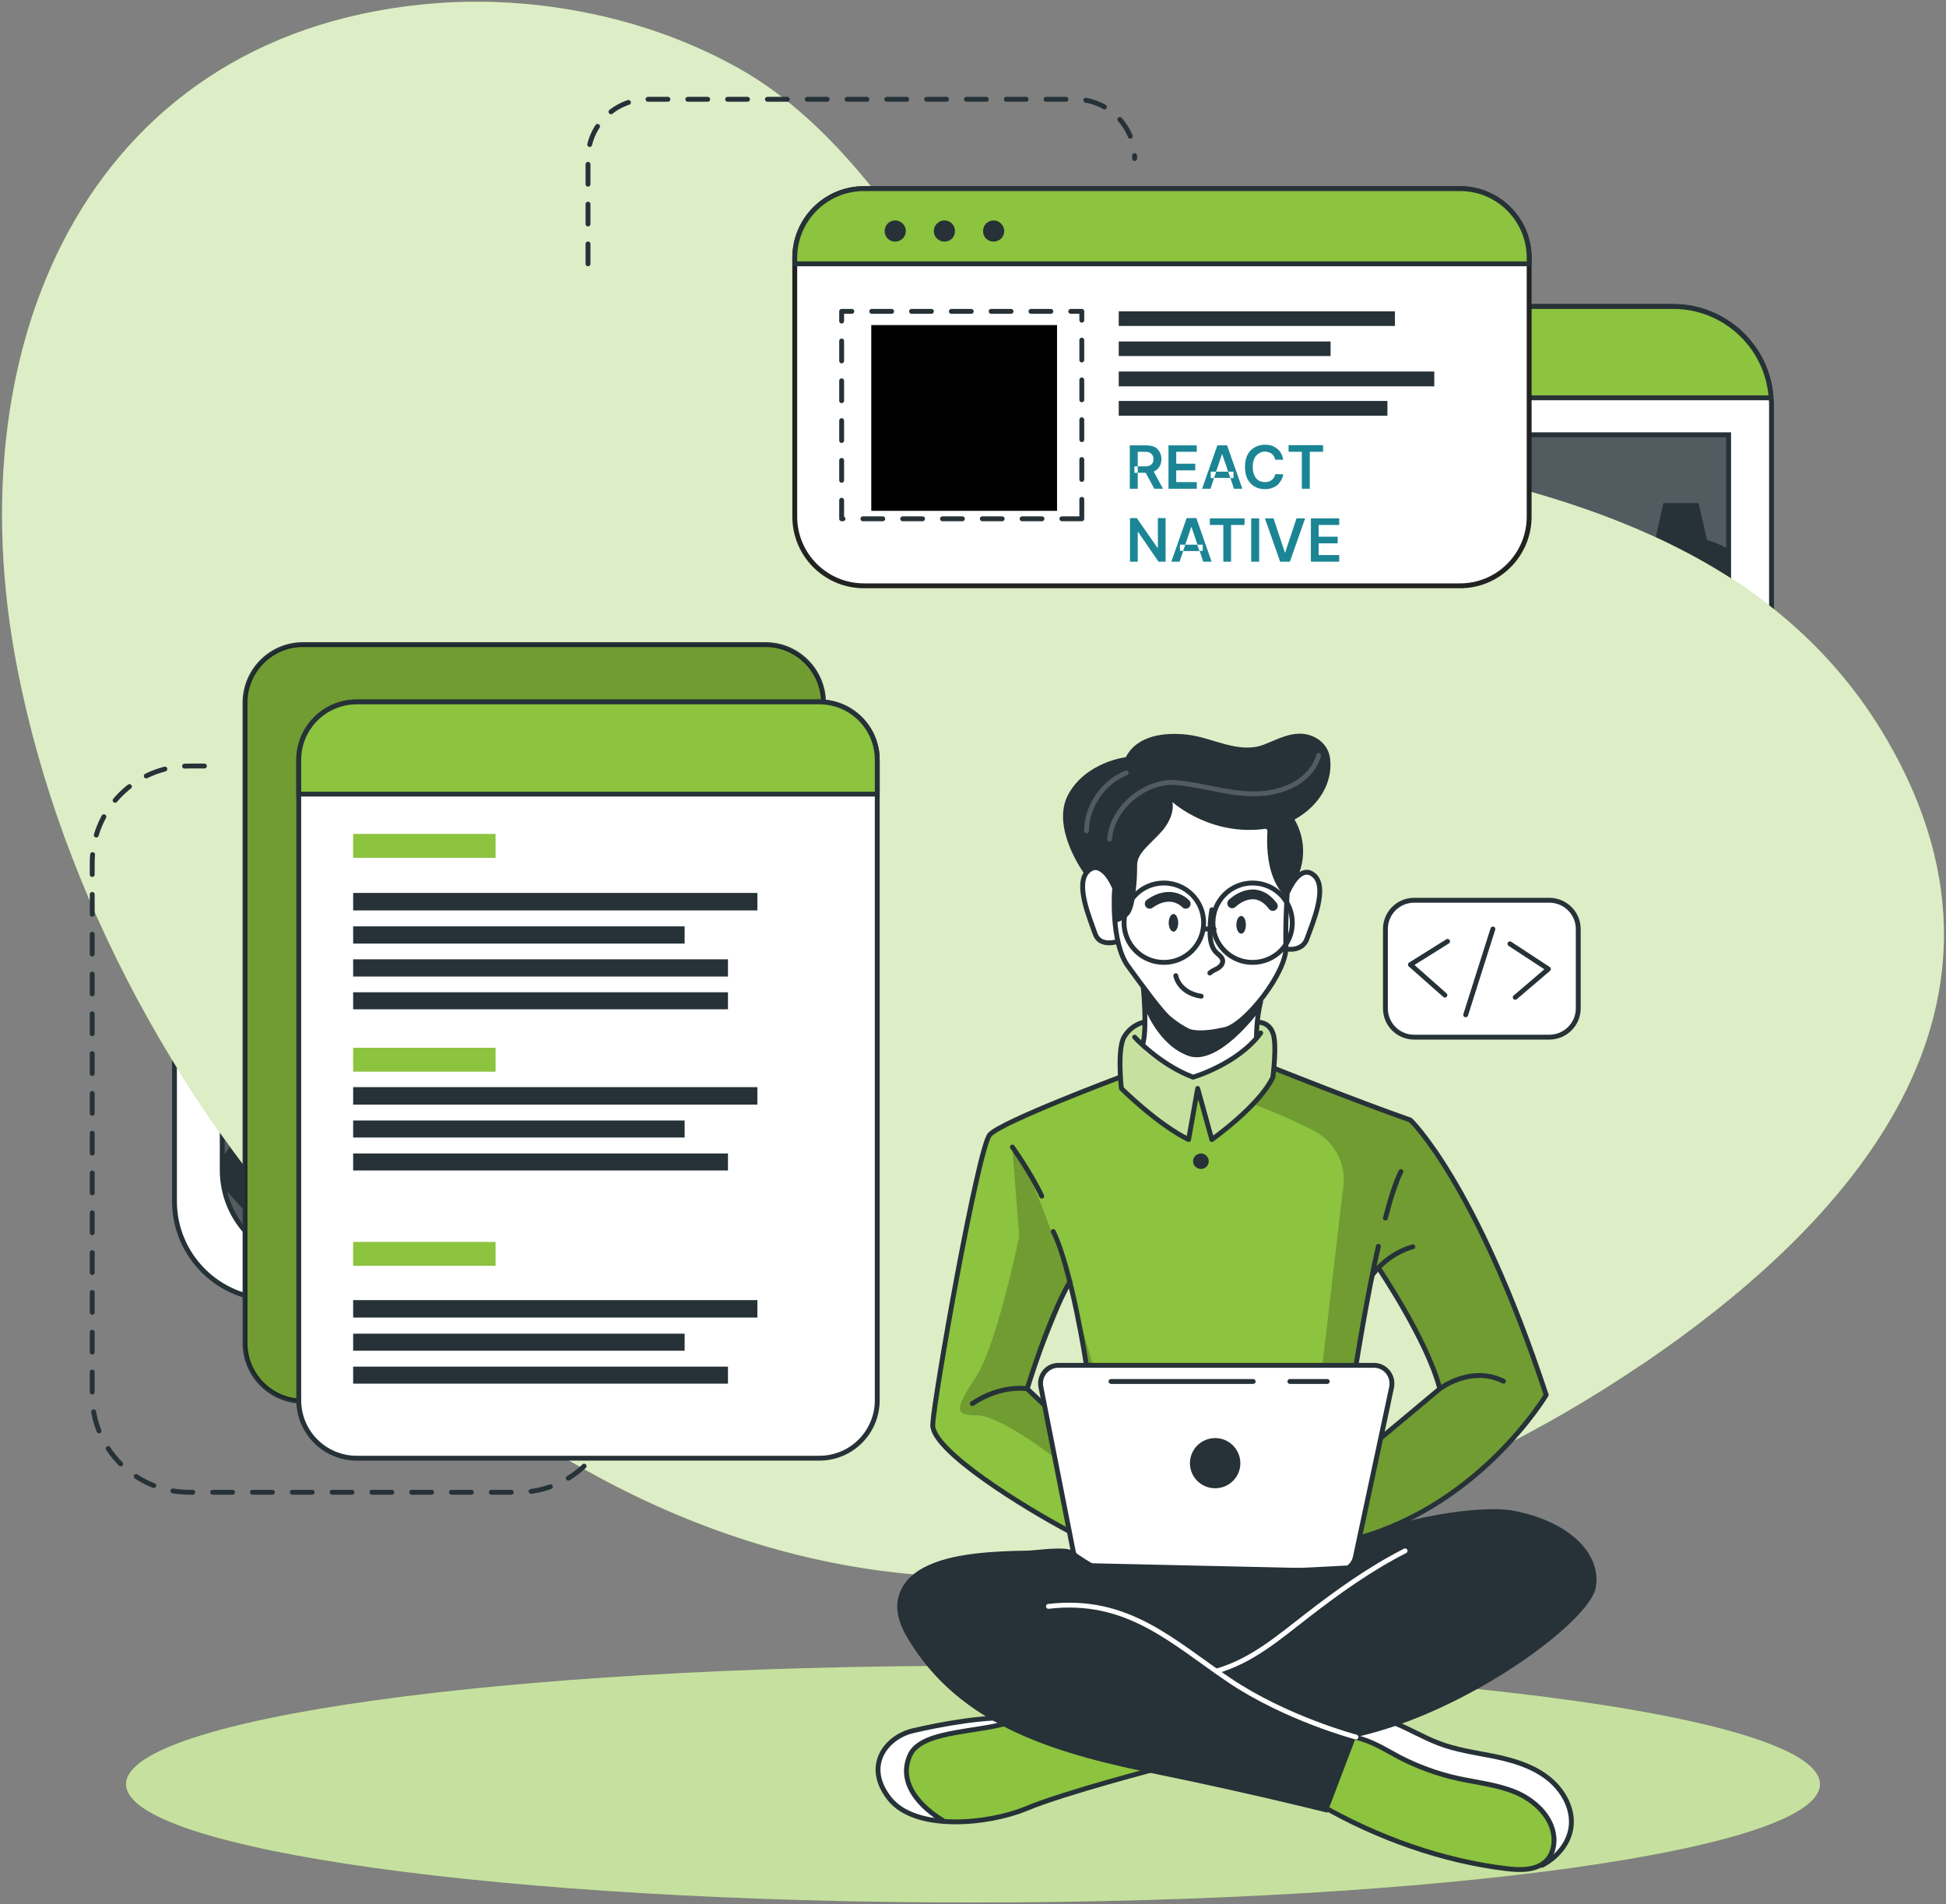
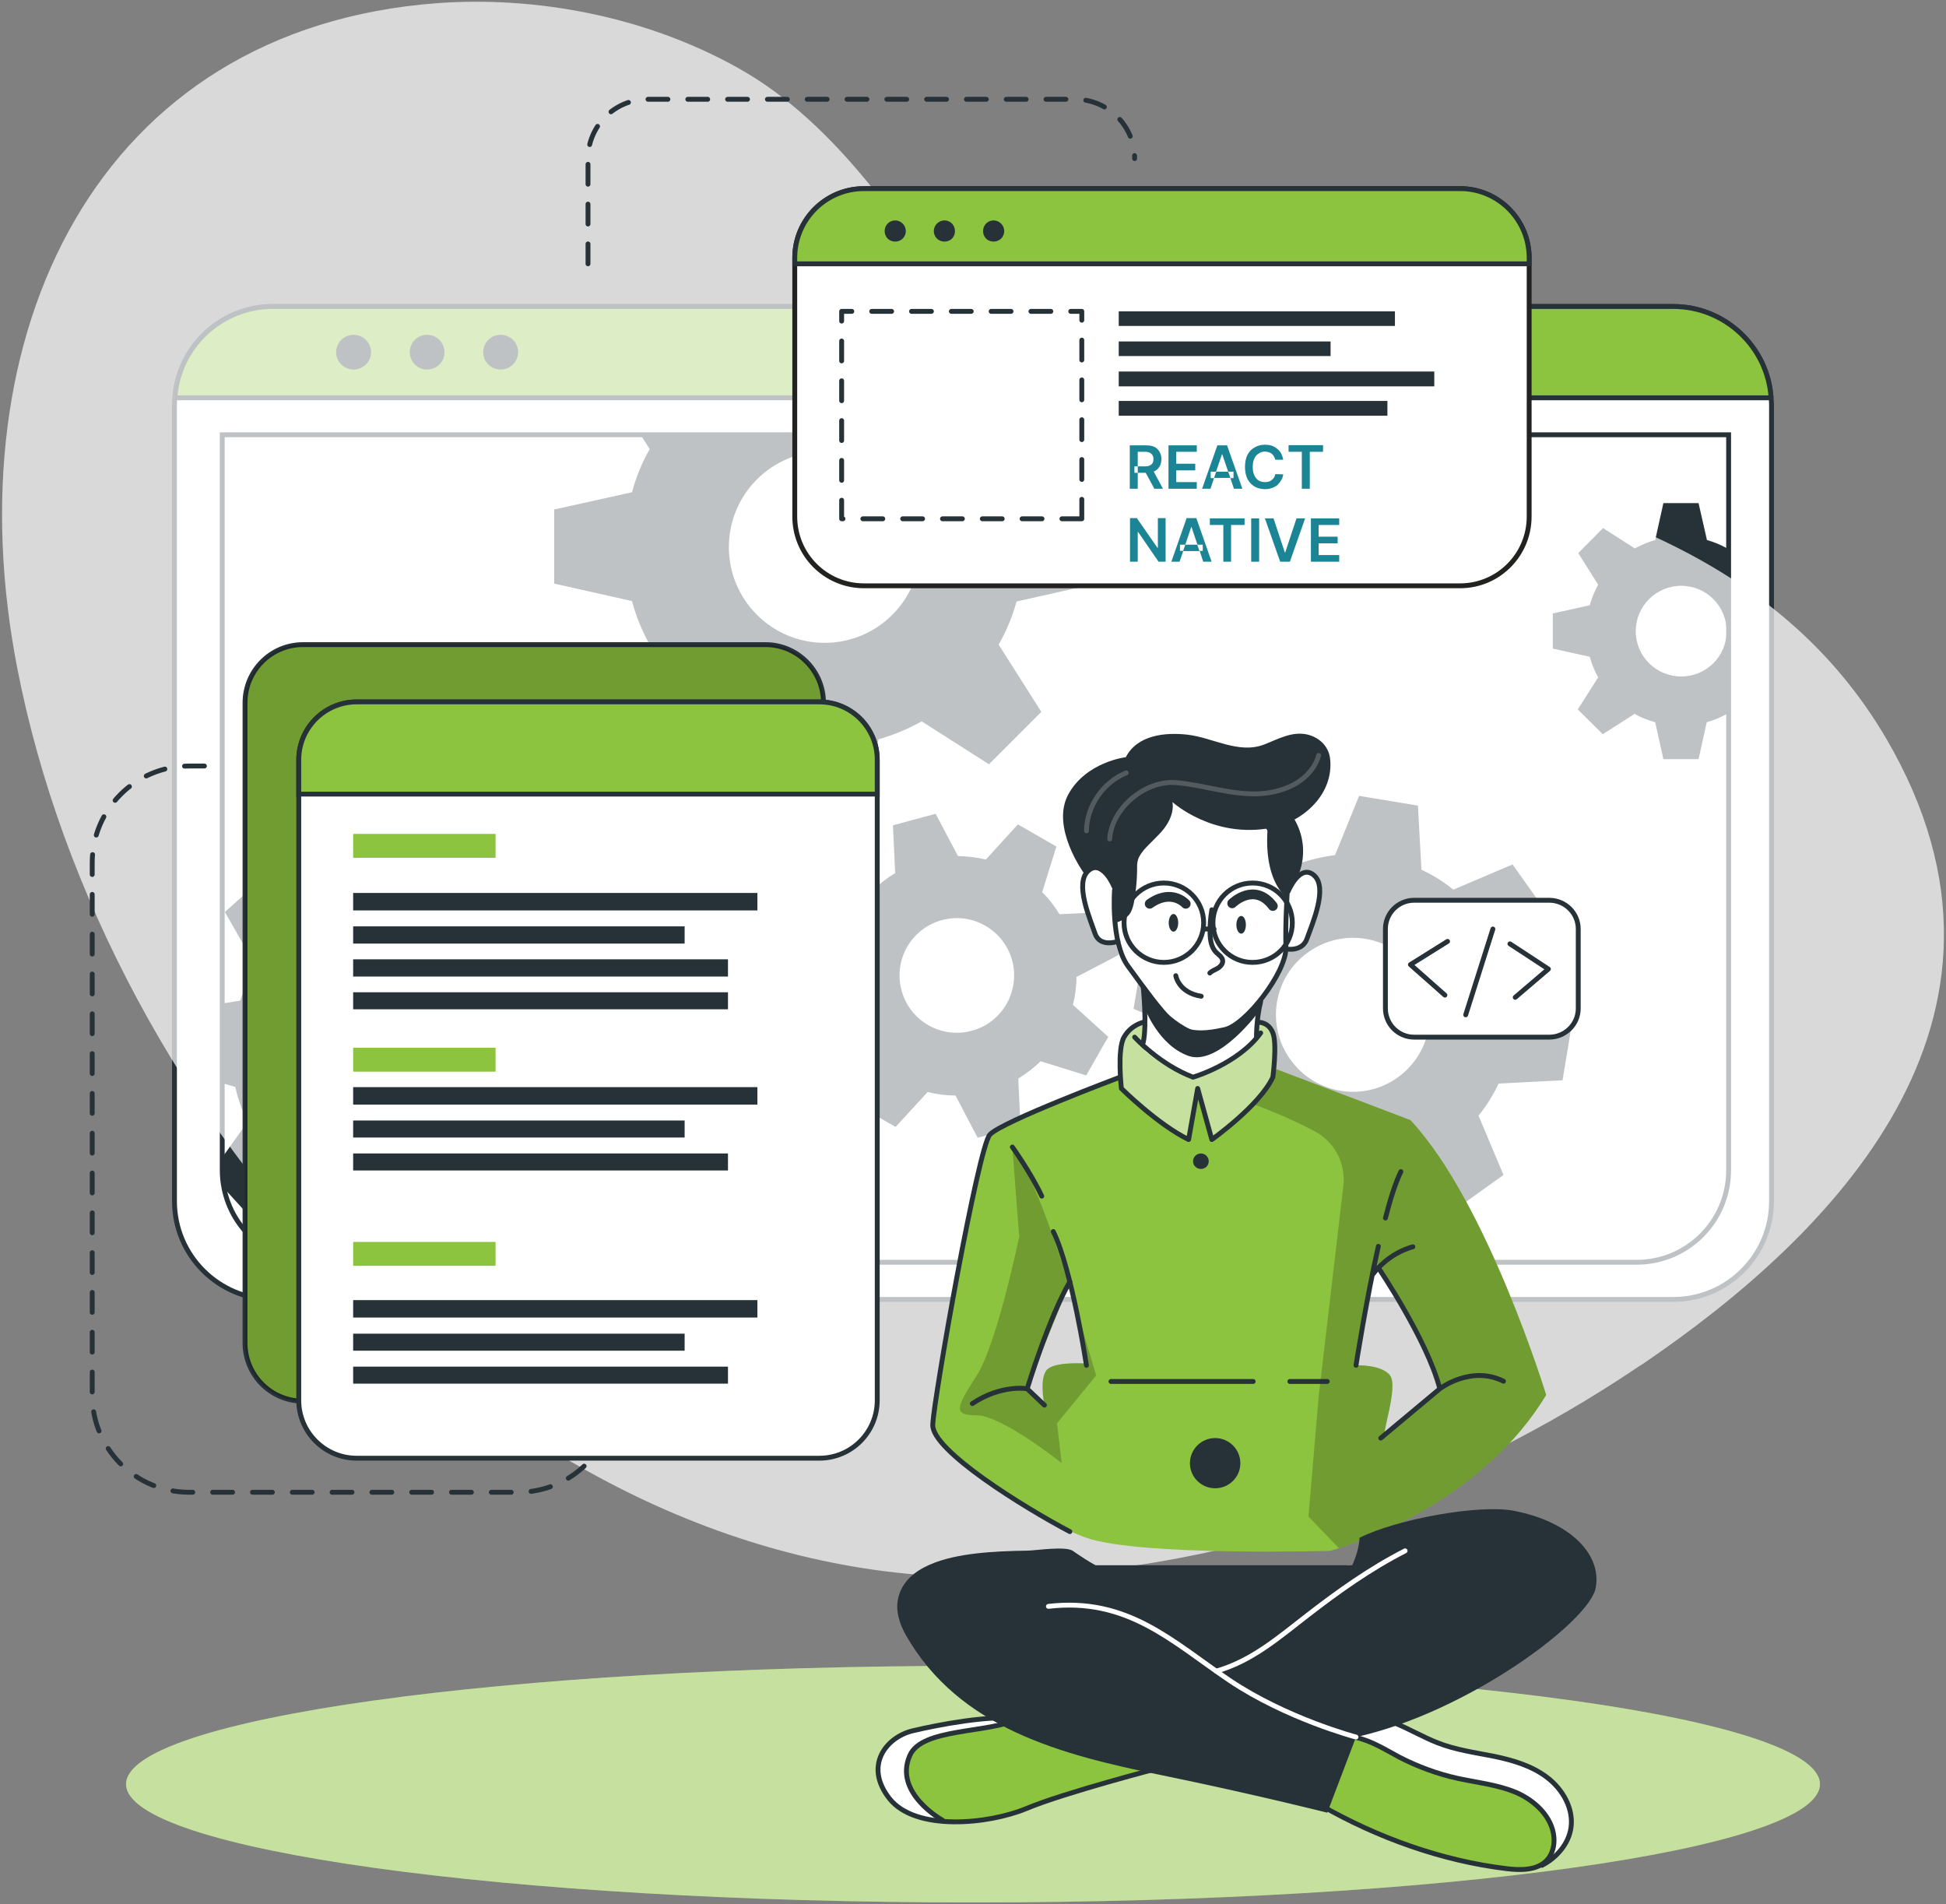
<svg xmlns="http://www.w3.org/2000/svg" width="880" height="861">
  <rect width="100%" height="100%" fill="#808080" stroke="none" />
  <style>.s0{fill:#fff;stroke:#263238;stroke-linecap:round;stroke-linejoin:round;stroke-width:2.2}.s1{fill:#263238}.s3{stroke:#263238;stroke-width:2.2}.s3,.s5{fill:#8cc33f}.s7{fill:none;stroke:#263238;stroke-linecap:round;stroke-linejoin:round;stroke-width:2.2;stroke-dasharray:9}.s8{opacity:.5;fill:#fff}.s9{opacity:.2;fill:#000}.s11{fill:#fff}.s12,.s13{fill:none;stroke:#263238;stroke-linecap:round;stroke-linejoin:round;stroke-width:2.2}.s13{stroke-width:4.4}.s14{opacity:.2}.s14,.s15{fill:none;stroke:#fff;stroke-linecap:round;stroke-linejoin:round;stroke-width:2.2}</style>
  <path id="Layer" class="s0" d="M801.1 183v360.2c0 24.5-19.9 44.4-44.4 44.4H123.3c-24.5 0-44.4-19.9-44.4-44.4V183q0-1.5.2-3.1c1.5-23 20.8-41.3 44.2-41.3h633.4c23.4 0 42.7 18.3 44.2 41.3q.2 1.6.2 3.1z" />
-   <path class="s1" d="M740.1 570.8h-598c-23 0-41.6-18.6-41.6-41.6V196.6h681.2v332.6c0 23-18.6 41.6-41.6 41.6z" />
  <path d="M781.8 196.6v332.6c0 23-18.5 41.6-41.2 41.6H141.7c-22.7 0-41.2-18.6-41.2-41.6V196.6z" style="opacity:.2;fill:#fff" />
  <path class="s3" d="M800.9 179.9H79.1c1.5-23 20.8-41.3 44.2-41.3h633.4c23.4 0 42.7 18.3 44.2 41.3z" />
  <path class="s1" d="M167.8 159.3c0 4.3-3.6 7.8-7.9 7.8-4.3 0-7.9-3.5-7.9-7.8 0-4.4 3.6-7.9 7.9-7.9 4.3 0 7.9 3.5 7.9 7.9zM201 159.3c0 4.3-3.5 7.8-7.9 7.8-4.3 0-7.8-3.5-7.8-7.8 0-4.4 3.5-7.9 7.8-7.9 4.4 0 7.9 3.5 7.9 7.9zM234.3 159.3c0 4.3-3.6 7.8-7.9 7.8-4.4 0-7.9-3.5-7.9-7.8 0-4.4 3.5-7.9 7.9-7.9 4.3 0 7.9 3.5 7.9 7.9z" />
  <path d="M781.7 196.6v332.6c0 23-18.6 41.6-41.6 41.6h-598c-20.2 0-37-14.4-40.8-33.5v-.1q-.8-3.9-.8-8V196.6z" style="fill:none;stroke:#263238;stroke-width:2.2" />
  <path fill-rule="evenodd" class="s1" d="M781.8 247.6v75.7l-.8-.5c-2.9 1.6-6 2.9-9.2 3.8l-3.7 16.7h-15.9l-3.7-16.7c-3.3-.9-6.4-2.1-9.3-3.8l-14.4 9.2-11.3-11.2 9.2-14.5c-1.6-2.9-2.9-6-3.8-9.3l-16.7-3.7v-15.9l16.7-3.7c.9-3.2 2.2-6.4 3.8-9.3l-9-14.3 11.2-11.3 14.4 9.2c2.9-1.6 6-2.9 9.2-3.8l3.7-16.7h15.9l3.8 16.7c3.2.9 6.3 2.2 9.2 3.8zm-1 37.8c0-11.3-9.2-20.5-20.5-20.5-11.4 0-20.6 9.2-20.6 20.5 0 11.4 9.2 20.5 20.6 20.5 11.3 0 20.5-9.1 20.5-20.5zM459.7 272q-2.8 10.2-8.1 19.5l19.3 30.4-23.7 23.7-30.4-19.4q-9.3 5.2-19.5 8.1l-7.9 35.2h-33.5l-7.8-35.2c-6.8-1.9-13.4-4.6-19.5-8.1l-30.4 19.4-23.7-23.7 19.3-30.4c-3.5-6.2-6.2-12.9-8-19.7l-35.2-7.9v-33.5l35.2-7.8c1.8-6.8 4.5-13.4 8-19.5l-4.1-6.5h166.2l-4.3 6.7c3.5 6.1 6.2 12.7 8.1 19.5l35.2 7.8v33.5zm-43.5-24.6c0-23.9-19.4-43.3-43.3-43.3s-43.3 19.4-43.3 43.3 19.4 43.3 43.3 43.3 43.3-19.4 43.3-43.3zM244.5 498.8c-1.8 5.4-4.2 10.4-7.2 15.2l14.1 24.9-19.8 17.8-23.3-16.6q-7.7 3.8-15.9 5.6l-7 25.1-.7 2.6-26.6-1.4-.2-1.2-4.5-27.1c-5.4-1.8-10.5-4.3-15.3-7.4l-24.9 14.1-11.9-13.1v-.1l-.8-13.8 11.5-16.1c-2.5-5-4.4-10.3-5.6-15.8l-5.9-1.7v-36l8.1-1.3c1.8-5.3 4.2-10.4 7.3-15.2l-14.2-24.9 19.9-17.8 23.3 16.6c5-2.5 10.3-4.4 15.8-5.6l7.7-27.6 26.5 1.4 4.8 28.2c5.3 1.9 10.4 4.3 15.2 7.3l24.9-14.1 17.8 19.8-16.6 23.3c2.5 5.1 4.4 10.4 5.6 15.8l27.6 7.8-1.4 26.6zm-42.3-46.3c-12.7-14.1-34.5-15.3-48.6-2.6-14.1 12.8-15.2 34.5-2.5 48.6 12.7 14.1 34.4 15.3 48.5 2.6 14.2-12.7 15.3-34.5 2.6-48.6zM501.2 468.9l-1.5 2.5-8.5 14.9-20.6-6.4c-3.1 3-6.5 5.6-10.1 7.8l.1 3.1.9 18.5-19.4 5.2-10-19.1q-6.4 0-12.6-1.6L405 509.6l-17.4-10 6.4-20.5c-3-3-5.6-6.4-7.7-10l-21.6 1-5.3-19.4 19.2-10.1c0-4.2.5-8.4 1.5-12.5l-15.9-14.5 9.9-17.4 20.7 6.4c3-3 6.4-5.6 10-7.8l-1-21.6 19.3-5.2 10.1 19.1c4.2.1 8.5.6 12.6 1.6l14.5-15.9 17.4 10-6.4 20.6c3 3 5.6 6.4 7.8 10l21.5-1 5.3 19.4-19.1 10c0 4.2-.6 8.5-1.6 12.6zm-43.5-34.6c-3.8-13.8-18-22-31.8-18.2-13.8 3.7-22 18-18.2 31.8 3.7 13.8 18 22 31.8 18.2 13.8-3.7 21.9-18 18.2-31.8zM677.7 490c-2.5 5.2-5.5 10.1-9.1 14.5l11.3 26.8L658 547l-21.6-19.4c-5.4 1.9-10.9 3.2-16.6 3.9l-10.9 26.6-26.5-4.4-1.5-28.9c-5.2-2.4-10-5.4-14.5-9l-26.7 11.4-15.7-21.9 19.4-21.7c-1.9-5.3-3.2-10.9-3.8-16.5L517 458l-4.4-1.8 4.5-26.5 28.9-1.6q.5-1 .9-1.9 3.4-6.7 8.1-12.6l-11.3-26.7 21.9-15.6 21.6 19.3c5.3-1.9 10.9-3.2 16.5-3.9l10.9-26.8 26.6 4.4 1.6 29q7.8 3.6 14.4 9l26.8-11.4 15.6 22-19.3 21.5c1.9 5.4 3.2 11 3.8 16.6l26.9 10.9-4.4 26.6zm-37.6-51.4c-11.1-15.6-32.9-19.2-48.5-8-15.7 11.1-19.3 32.9-8.1 48.5 11.2 15.7 33 19.3 48.6 8.1 15.6-11.2 19.2-33 8-48.6z" />
-   <path class="s5" d="M743.3 616.5q-1 .6-1.9 1.2c-83.5 56.4-189.9 96.2-301.4 95.5C226.9 711.7 47.5 505 7.9 302.6-21.8 150.9 43.7 12.7 198.1 1.4c43.2-3.1 92.8 5.4 135.6 29.3 44.9 25 75.8 73.2 103.5 114.8 54 81.2 318.4 21.8 415.9 188.7 74.4 127.5-26.4 225.5-109.8 282.3z" />
  <path d="M743.3 616.5q-1 .6-1.9 1.2c-83.5 56.4-189.9 96.2-301.4 95.5C226.9 711.7 47.5 505 7.9 302.6-21.8 150.9 43.7 12.7 198.1 1.4c43.2-3.1 92.8 5.4 135.6 29.3 44.9 25 75.8 73.2 103.5 114.8 54 81.2 318.4 21.8 415.9 188.7 74.4 127.5-26.4 225.5-109.8 282.3z" style="opacity:.7;fill:#fff" />
  <path class="s7" d="M278.1 630.9c0 24.2-19.6 43.9-43.8 43.9H85.5c-24.2 0-43.8-19.7-43.8-43.9V390.2c0-24.2 19.6-43.8 43.8-43.8h10.9M265.9 119.3V71.7c0-14.8 12.1-26.8 26.9-26.8h193.4c14.8 0 26.9 12 26.9 26.8" />
  <path class="s5" d="M823 806.8c0 29.6-171.5 53.5-383 53.5S57 836.4 57 806.8s171.5-53.5 383-53.5 383 23.9 383 53.5z" />
  <path class="s8" d="M823 806.8c0 29.6-171.5 53.5-383 53.5S57 836.4 57 806.8s171.5-53.5 383-53.5 383 23.9 383 53.5z" />
  <path class="s3" d="M346.2 633.6H137c-14.5 0-26.2-11.8-26.2-26.3V317.8c0-14.5 11.7-26.3 26.2-26.3h209.2c14.4 0 26.2 11.8 26.2 26.3v289.5c0 14.5-11.8 26.3-26.2 26.3z" />
  <path class="s9" d="M346.2 633.6H137c-14.5 0-26.2-11.8-26.2-26.3V317.8c0-14.5 11.7-26.3 26.2-26.3h209.2c14.4 0 26.2 11.8 26.2 26.3v289.5c0 14.5-11.8 26.3-26.2 26.3z" />
  <path class="s0" d="M396.7 343.6v289.6c0 14.5-11.7 26.2-26.2 26.2H161.3c-14.4 0-26.2-11.7-26.2-26.2V343.6c0-14.5 11.8-26.2 26.2-26.2h209.2c14.5 0 26.2 11.7 26.2 26.2z" />
  <path class="s3" d="M396.7 343.6v15.5H135.1v-15.5c0-14.5 11.8-26.2 26.2-26.2h209.2c14.5 0 26.2 11.7 26.2 26.2z" />
  <path class="s5" d="M224.1 387.9h-64.4v-10.8h64.4zM224.1 484.6h-64.4v-10.8h64.4zM224.1 572.4h-64.4v-10.8h64.4z" />
  <path class="s1" d="M342.5 411.7H159.7v-7.9h182.8zM309.6 426.7H159.7v-7.8h149.9zM329.2 441.6H159.7v-7.8h169.5zM329.2 456.4H159.7v-7.7h169.5zM342.5 499.5H159.7v-7.9h182.8zM309.6 514.4H159.7v-7.7h149.9zM329.2 529.3H159.7v-7.7h169.5zM342.5 595.8H159.7v-7.9h182.8zM309.6 610.8H159.7v-7.7h149.9zM329.2 625.7H159.7V618h169.5z" />
  <path d="M691.5 116.6v117c0 17.3-14 31.3-31.2 31.3H390.7c-17.3 0-31.3-14-31.3-31.3v-117c0-17.3 14-31.3 31.3-31.3h269.6c17.2 0 31.2 14 31.2 31.3z" style="fill:#fff;stroke:#222221;stroke-width:2.2" />
  <path class="s3" d="M691.5 116.6v2.7H359.4v-2.7c0-17.3 14-31.3 31.3-31.3h269.6c17.2 0 31.2 14 31.2 31.3z" />
  <path class="s1" d="M408.2 107.9c-1.9 1.8-4.9 1.8-6.8 0-1.8-1.9-1.8-4.9 0-6.8 1.9-1.9 4.9-1.9 6.8 0 1.9 1.9 1.9 4.9 0 6.8zM430.5 107.9c-1.9 1.8-4.9 1.8-6.8 0-1.9-1.9-1.9-4.9 0-6.8 1.9-1.9 4.9-1.9 6.8 0 1.8 1.9 1.8 4.9 0 6.8zM452.7 107.9c-1.9 1.8-4.9 1.8-6.8 0-1.8-1.9-1.8-4.9 0-6.8 1.9-1.9 4.9-1.9 6.8 0 1.9 1.9 1.9 4.9 0 6.8z" />
  <path class="s7" d="M489.2 234.6H380.6v-93.8h108.6z" />
  <path class="s1" d="M630.8 147.4H505.9v-6.6h124.9zM601.7 161h-95.8v-6.6h95.8zM648.6 174.7H505.9V168h142.7zM627.4 188H505.9v-6.7h121.5z" />
  <path class="s5" d="M533.7 796.9s-58 16.7-66.1 19.5c-7.3 2.6-27.3 9.6-42.3 7.5q-2.2-.4-4.3-1c-15.1-4.5-22-8.7-23.9-18.2-2.1-9.6 5.5-16.6 12.8-21.1 7.3-4.5 46.8-9.2 46.8-9.2l9.5 2.8z" />
  <path class="s11" d="M425.3 823.9q-2.2-.4-4.3-1c-15.1-4.5-22-8.7-23.9-18.2-2.1-9.6 5.5-16.6 12.8-21.1 7.3-4.5 46.8-9.2 46.8-9.2l9.5 2.8c-8.6 4-40.8 6.2-47.8 10.2-7 4-10.4 11.6-6.3 21.9 2.2 5.5 8.1 10.8 13.2 14.6z" />
  <path class="s12" d="M525 799.3s-43.6 11.3-60.8 18.5c-17.3 7.2-50.3 10.4-62-4.5-11.7-14.9-1.4-27.7 10.4-30.6 11.7-2.8 35.5-7.3 48.4-5.5" />
  <path class="s12" d="M426.2 823.1s-22.2-12.2-14.8-29.2c5.4-12.6 35-9.9 49.6-16.7" />
  <path class="s5" d="M710.4 826.6c-.6 5.9-2.7 11.6-8.7 15.1-4 2.4-9.7 3.8-17.8 3.7-20.4-.3-58.6-14.8-58.6-14.8l-35.8-19.8 18.6-29.5 5.1-8 13.2 2.9s10.9 6.2 21.8 11.1c11 4.9 37.6 6 47 13.6 9.4 7.5 16.2 15.8 15.2 25.7z" />
  <path class="s11" d="M710.4 826.6c-.6 5.9-2.7 11.6-8.7 15.1 1.1-4.6 2-11-1-17.9-4-8.9-17-16.9-34.2-18.2-17.1-1.3-30.2-9.3-37-12.9-5.4-2.8-16.7-8.8-21.4-11.4l5.1-8 13.2 2.9s10.9 6.2 21.8 11.1c11 4.9 37.6 6 47 13.6 9.4 7.5 16.2 15.8 15.2 25.7z" />
  <path class="s12" d="M593.7 792.2c3.8-6.2 12.3-8 19.5-6.5 7.1 1.5 13.4 5.6 19.8 9 8.2 4.2 16.9 7.4 25.8 9.4 9.1 2 18.4 2.9 26.9 6.5 8.5 3.7 16.2 11 17 20.2.3 3.6-.6 7.5-3 10.2-4.4 4.9-12 4.8-18.5 4-29.1-3.5-58.3-14-83.8-28.6" />
  <path class="s12" d="M612.1 776.9c13-3.4 25.4 6.3 38 11.2 8.1 3.2 16.9 4.4 25.5 6.1 8.6 1.8 17.2 4.3 24.2 9.7 6.9 5.3 11.9 14 10.6 22.7-1.1 7.3-6.5 13.5-13.1 16.9" />
  <path fill-rule="evenodd" class="s5" d="M699.2 630.8c-27.4 45.4-79.1 64.7-93.7 69.3-2.5.8-3.9 1.2-3.9 1.2s-86.1 2.5-110.3-5.9c-24.3-8.4-66.5-40.9-69.5-47.6-2.9-6.8 2.9-24.4 6.2-44 3.2-19.6 13.4-86.4 22.6-92.9 8.3-5.9 47.5-20.7 54.8-23.4l1.1-.4s-1-10.8 1.8-18.1c5.5-9 18-6.7 18-6.7s17.3-7.6 26.6-3.4c9.3 4.3 18.9 1 22.3 5 2.3 2.6 2.1 10.5 1.7 15.3-.2 2.4-.4 4-.4 4l.7.3 60.6 23c34.8 37.2 61.4 124.3 61.4 124.3zm-207.6-14.2-8.1-35.9-19 46.8 7.6 6.7s-2.4-12.3 2-15.4c4.5-3.2 17.5-2.2 17.5-2.2zM651.1 628c-4.2-14.3-27.8-54.7-27.8-54.7L621 576s-6.7 34.5-6.8 35.2l-1 6.2s11.6-.5 15.4 4.6c3.9 5.1-4.2 27.6-2.1 26.5-1.1 0 24.6-20.5 24.6-20.5z" />
  <path class="s11" d="m570.1 363.1 14.3 12.6s-5.1 17.2 3 19.3c9.4-2.7 9.4 6.6 8.5 14.7-.8 8.1-5.8 16.6-7.9 18.5-2.2 1.9-6.6.9-7.2 4.8-.7 3.9-10.3 18.5-10.3 18.5l-4 19.8s-16.4 16.2-26.9 15c-10.6-1.3-21.9-11.1-21.9-11.1.9-6.2-.7-28.6-.7-28.6-4.8-5.7-11.5-20.3-11.5-20.3s-4.2 0-7.2-.6c-3-.7-7-8.9-8.7-18.6-1.7-9.6 2.6-13.4 2.6-13.4l31.2-33.2z" />
  <path class="s8" d="M577.2 483.5q-.7 1.9-1.6 3.6c-5.1 9.7-27.6 28.3-27.6 28.3l-6.8-20.9-3.7 20.9c-7.5-3.3-30.4-23.1-30.4-23.1s-.8-1.9-1.7-4.8l1.1-.4s-1-10.8 1.8-18.1c5.5-9 18-6.7 18-6.7s17.3-7.6 26.6-3.4c9.3 4.3 18.9 1 22.3 5 3.4 3.9 1.3 19.3 1.3 19.3z" />
  <path fill-rule="evenodd" class="s9" d="M699.2 630.8c-27.4 45.4-79.1 64.7-93.7 69.3l-13.8-14.3 4.6-54.2 11.2-95.5c1.1-10.1-4-19.7-12.9-24.5-12.8-6.9-27.9-12.3-27.9-12.3l8.9-12.2 1.3-7.9c-.2 2.4-.4 4-.4 4l.7.3 60.6 23c34.8 37.2 61.4 124.3 61.4 124.3zm-48.1-2.8c-4.2-14.3-27.8-54.7-27.8-54.7L621 576s-6.7 34.5-6.8 35.2l-1 6.2s11.6-.5 15.4 4.6c3.9 5.1-4.2 27.6-2.1 26.5-1.1 0 24.6-20.5 24.6-20.5zM478 643.6l2.1 18S453 640 441.7 640c-11.1 0-9.2-3.6 0-18s19.2-62.8 19.2-62.8l-3.1-40.5c8.7 10.6 20.3 45.3 25.6 62.3l-18.9 46.5 7.6 6.7s-2.4-12.3 2-15.4c4.5-3.2 17.5-2.2 17.5-2.2l-7.5-33.5c1.4 4.6 2.2 7.4 2.2 7.4l9.4 31.5zm6.1-60.4q-.4-1.1-.7-2.2l.1-.3z" />
  <path class="s12" d="M517 446.6s1.7 16.9 0 24.7M568.2 469s-.1-8.2 1.9-16.2" />
  <path class="s12" d="M572.8 373.2s10.2 12.9 9.7 22.6c-.5 9.8-1.3 21.3-1 32.7.2 11.3-18.2 35-27.7 37.1-9.5 2.1-17.6 2.6-23.7-3.4-6.1-6.1-12.1-14.5-20-25.3s-6.1-34.5-6.1-34.5" />
  <path class="s12" d="M548 411.4c-.6 3.6-.9 7.2-.8 10.8.1 3 .6 6.2 2.7 8.4 1.1 1.1 2.8 2.1 3 3.7.2 1.4-.9 2.7-2.1 3.5-1.2.7-2.7 1.2-3.7 2.2M531.7 441.2s1.2 7.7 11.5 9.3" />
  <path class="s1" d="M532.8 417.3c0 2.2-1 4-2.1 4-1.2 0-2.2-1.8-2.2-4s1-4 2.2-4c1.1 0 2.1 1.8 2.1 4zM563.4 418.2c0 2.2-.9 4-2.1 4-1.2 0-2.2-1.8-2.2-4s1-4 2.2-4c1.2 0 2.1 1.8 2.1 4z" />
  <path class="s13" d="M557.2 408.5s10-9.9 18.4 1.2M536.2 408.7s-6.3-7.1-16.3 0" />
  <path class="s1" d="M517 446.6s13 17.8 26.2 20.5c13.2 2.6 25-12.8 25-12.8l1 3.2s-18.1 24.7-31.7 20c-13.7-4.8-19.8-21.6-19.8-21.6z" />
  <path class="s12" d="M505.5 425.7s-8.1 2.9-10.3-3.5c-2.1-6.3-9.5-22.9-3-28.5 6.4-5.5 11.6 7.3 11.6 7.3M582.5 403.1s5.3-12.8 11.7-7.3c6.5 5.6-.9 22.2-3.1 28.5-2.1 6.4-9.7 4.8-9.7 4.8" />
  <path class="s1" d="M504 402.4c-7.8-14.9-13.8-7.5-13.8-7.5s-15.1-20.6-7.2-35.5c8-14.9 26.1-17 26.1-17 5.2-10 17.6-11.3 27.7-10.2 11.7 1.3 23.2 8.9 34.8 4.5 6.4-2.5 12.8-6.2 19.8-4.5 5.4 1.4 9.5 5.4 10.1 11 1.7 15.8-12 28.3-26.3 31.1-26.6 5.2-45-11.6-45-11.6.7 4.3-1.2 8.6-3.9 12.1-2.7 3.4-6.1 6.2-9 9.5-1.1 1.4-2.2 2.8-2.7 4.5-.5 1.6-.4 3.3-.4 5q-.1 6.5-1.2 12.9c-.3 2.2-.8 4.4-2 6.4-1.2 1.9-4.9 4.1-7.2 4.2z" />
  <path class="s1" d="M584.7 369.4c8.9 14.2 2.1 27 2.1 27-2.7 1.8-5.4 9.2-5.4 9.2-12.2-11.8-7.5-36.2-7.5-36.2s1.8-14.2 10.8 0z" />
  <path class="s14" d="M501.8 379.4c1-14.2 16.3-26.7 30.1-25.5 17 1.5 33.5 9.2 50.4 2.2 6.5-2.6 12.2-7.8 14-14.5M491.3 375.7c.2-11.3 7.6-22 18-26.2" />
  <path class="s12" d="M570.1 467.1c-10.3 14.1-30.6 20-30.6 20-15.3-5.8-26.4-18.1-26.4-18.1M544.3 417.3c0 9.9-8.1 17.9-18 17.9s-18-8-18-17.9c0-10 8.1-18 18-18s18 8 18 18zM584.4 417.3c0 9.9-8 17.9-18 17.9-9.9 0-17.9-8-17.9-17.9 0-10 8-18 17.9-18 10 0 18 8 18 18z" />
  <path class="s12" d="M569.2 462.3s4.5-.2 6.4 4.8c2 4.9 0 20 0 20-6 12.9-27.6 28.2-27.6 28.2l-6.4-23.1-4.1 23.1c-14-6.8-30.4-23.1-30.4-23.1s-2-17.6 1.2-23.2c3.2-5.6 8.7-6.7 8.7-6.7M491.3 617.4s-6.5-43-15-60.5M457.8 518.7s8.2 11.4 13.3 22.2M626.5 550.8c2.2-8.6 4.6-16.1 7-21M613.2 617.4s4.6-29.5 10.1-53.8M621 576c4.5-5.8 10.8-10.2 17.9-12.2" />
-   <path class="s12" d="M576.5 483.2s37.3 14.9 61.3 23.3c0 0 29.6 27.9 61.4 124.3 0 0-29.1 48.9-84.4 64.6" />
  <path class="s12" d="m624.4 650.3 26.7-22.3s14.1-10.8 28.8-3.4M623.3 573.3s22.1 32.6 27.8 54.7M439.7 634.7c13.2-8.8 24.8-6.7 24.8-6.7l7.8 7.4M464.5 628s9.7-32 19.3-48.4" />
  <path class="s12" d="M483.8 692.6c-20.7-10.9-62.4-36.7-62-48.3.6-12.8 20.6-125.4 25.8-131.2 5.3-5.9 58.9-26 58.9-26" />
  <path class="s0" d="M700.6 469h-61.1c-7.2 0-13-5.8-13-13v-35.9c0-7.2 5.8-13 13-13h61.1c7.2 0 13.1 5.8 13.1 13V456c0 7.2-5.9 13-13.1 13z" />
  <path class="s12" d="m653.4 450-15.6-13.8 16.8-10.5M682.8 426.8l17.4 11.4-15 12.8M662.8 458.9l12.3-38.8" />
  <path class="s1" d="M546.6 525.1c0 2-1.6 3.5-3.5 3.5-2 0-3.6-1.5-3.6-3.5 0-1.9 1.6-3.5 3.6-3.5 1.9 0 3.5 1.6 3.5 3.5zM608.6 713.6h-122c-1.6 0-2.9-1.3-2.9-2.9 0-1.6 1.3-2.9 2.9-2.9h122c1.6 0 2.9 1.3 2.9 2.9 0 1.6-1.3 2.9-2.9 2.9z" />
-   <path class="s0" d="M604.7 710.5 493.2 708c-3.9-.1-7.1-2.8-7.9-6.6l-14.6-74.2c-1-5.1 2.8-9.8 8-9.8h142.6c5.2 0 9 4.8 8 9.9l-16.4 76.8c-.8 3.8-4.2 6.5-8.2 6.4z" />
  <path class="s1" d="M560.9 661.7c0 6.2-5.1 11.3-11.4 11.3-6.3 0-11.4-5.1-11.4-11.3 0-6.3 5.1-11.4 11.4-11.4 6.3 0 11.4 5.1 11.4 11.4z" />
  <path class="s12" d="M583.3 624.7h16.9M502.4 624.7h64.3" />
  <path class="s1" d="m613.2 785.5-13 34.2s-33.2-8.4-75.6-17.1c-44.4-9.1-90.8-20.9-114.9-63.1-2.9-5.1-4.9-11.2-3.5-17 3.5-14.6 22.5-18.5 35-20 7.8-.9 15.7-1.2 23.6-1.3 4-.1 17.3-2.2 20.5.2 0 0 8.4 6.1 15.5 9.1 7.1 3.1 110.7-2.7 110.7-2.7s3.1-6.5 3.3-12.4c16.3-8.3 54-15.3 69.9-12.2 25.1 4.9 39.7 19.5 36.9 34.8-2.8 15.3-58.1 56.4-108.4 67.5z" />
  <path class="s15" d="M474.1 726.4c35.9-4.2 56 16 81.8 33.4 25.8 17.4 57.3 25.7 57.3 25.7" />
  <path class="s15" d="M635.4 701.3c-15.7 8-30.3 18.4-44.1 29.1-13.1 10.1-25 20.6-41.3 25.3" />
  <path class="s12" d="M544.3 420.1h4.7" />
  <path fill-rule="evenodd" d="M510.9 221v-19.6h7.4q2.3 0 3.8.7 1.5.8 2.3 2.3.8 1.4.8 3.2 0 1.9-.8 3.3t-2.3 2.2q-.2 0-.4.1l4.2 7.8H522l-3.9-7.2h-3.6v7.2zm3.6-7.2v-2.9H513v2.9zm3.2-2.9q1.4 0 2.2-.4.9-.4 1.3-1.1.4-.7.4-1.8 0-1-.4-1.7-.5-.8-1.3-1.2-.8-.4-2.2-.4h-3.2v6.6zm10.7 10.1v-19.6h12.8v2.9h-9.3v5.4h8.6v3h-8.6v5.3h9.3v3zm19 0h-3.8l6.9-19.6h4.4l6.9 19.6H558l-1.6-4.8h1.4v-2.9h-2.4l-2.7-7.9h-.1l-2.7 7.9h-2.4v2.9h1.5zm1.6-4.9 1-2.8h5.4l1 2.8zm31.3-8.2h-3.6q-.2-.8-.6-1.5-.4-.7-1-1.2t-1.4-.7q-.8-.3-1.7-.3-1.6 0-2.8.9-1.3.7-2 2.3-.7 1.5-.7 3.7 0 2.3.7 3.8.7 1.6 2 2.4 1.2.7 2.8.7.9 0 1.7-.2.7-.2 1.3-.7.7-.5 1.1-1.1.4-.7.6-1.6l3.6.1q-.2 1.4-.9 2.6-.7 1.2-1.7 2.2-1.1.9-2.6 1.4-1.4.5-3.1.5-2.6 0-4.7-1.2-2-1.2-3.2-3.4-1.1-2.3-1.1-5.5 0-3.1 1.1-5.4 1.2-2.3 3.3-3.4 2-1.2 4.6-1.2 1.6 0 3 .4 1.4.5 2.5 1.4 1.1.8 1.8 2.1t1 2.9zm2.4-3.6v-3h15.6v3h-6V221h-3.6v-16.7zm-55.6 30V254h-3.2l-9.2-13.4h-.2V254H511v-19.7h3.1l9.3 13.4h.2v-13.4zm6.3 19.7h-3.7l6.9-19.7h4.4l6.9 19.7h-3.8l-1.6-4.9h1.4v-2.8h-2.4l-2.7-8h-.1l-2.7 8h-2.4v2.8h1.5zm1.6-4.8 1-2.9h5.4l1 2.9zm12.1-11.8v-3h15.7v3h-6.1V254h-3.5v-16.6zm22.3-3V254h-3.6v-19.6zm6.5 0 5.1 15.4h.2l5.1-15.4h3.9l-6.9 19.6h-4.4l-6.9-19.6zm16.9 19.6v-19.6h12.8v3h-9.3v5.3h8.6v3h-8.6v5.3h9.3v3z" style="fill:#1b8595" />
-   <path d="M394 147h84v84h-84z" />
</svg>